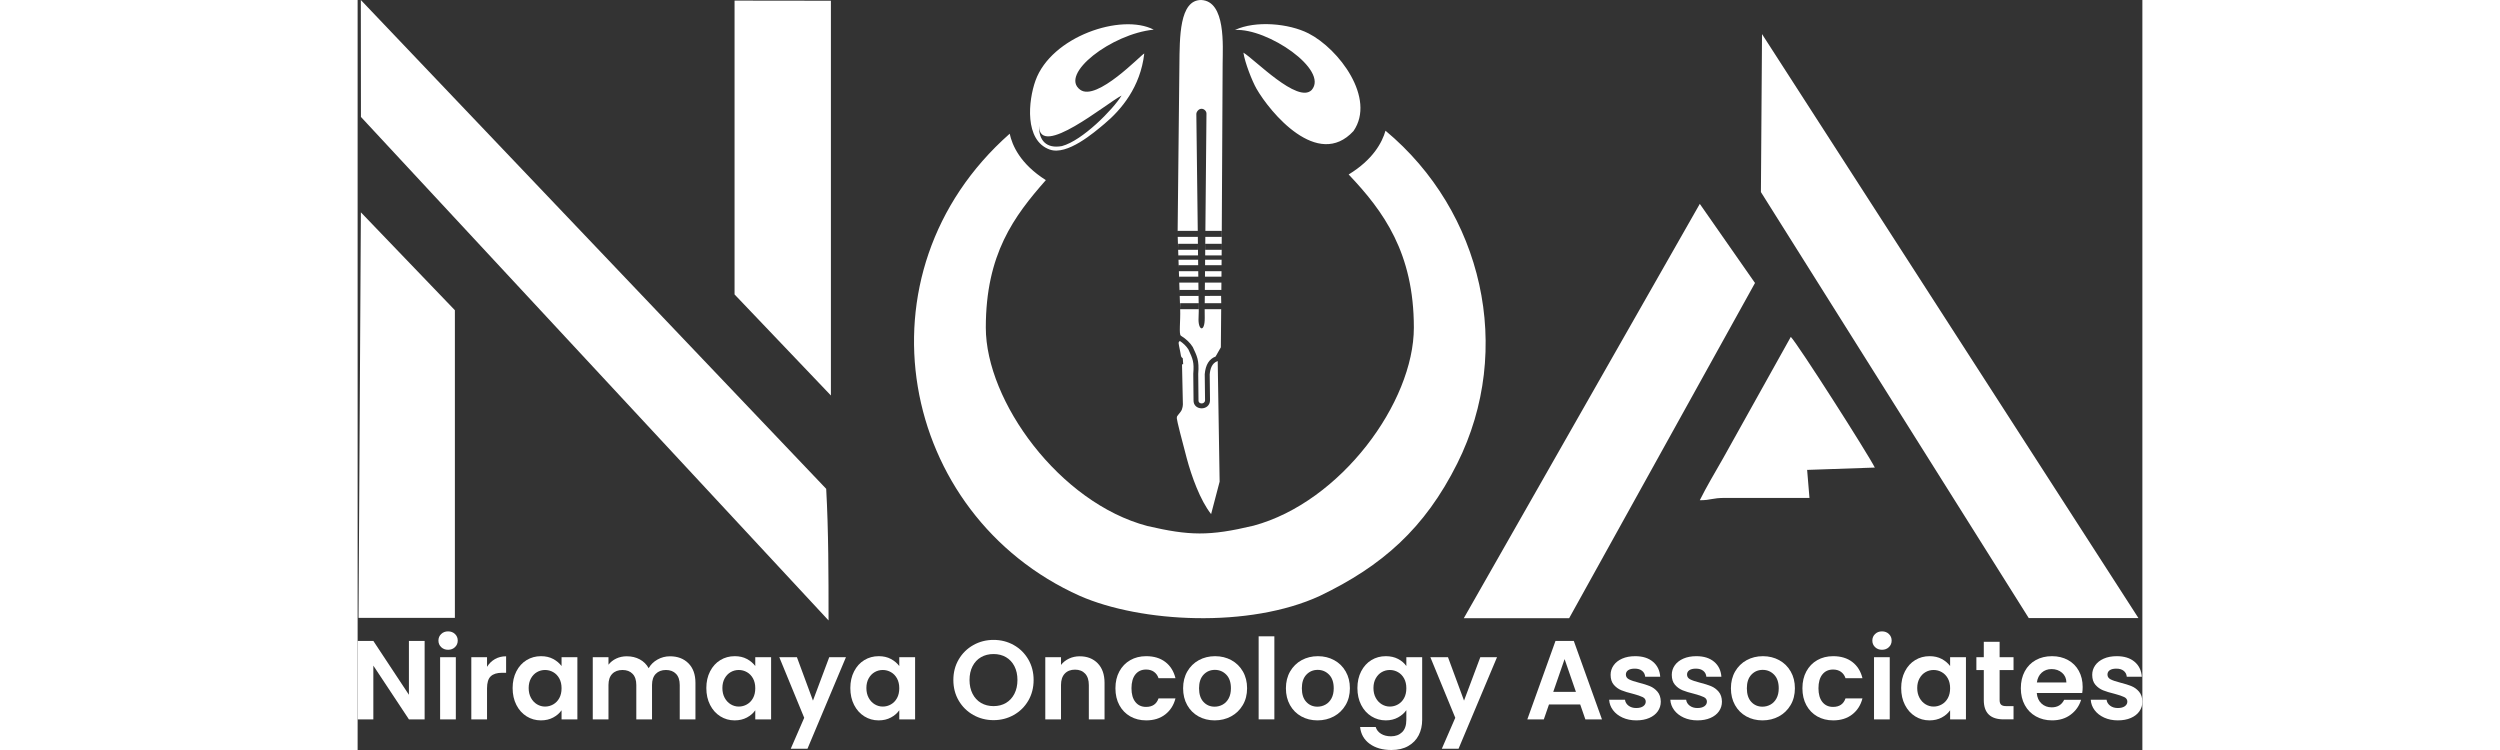
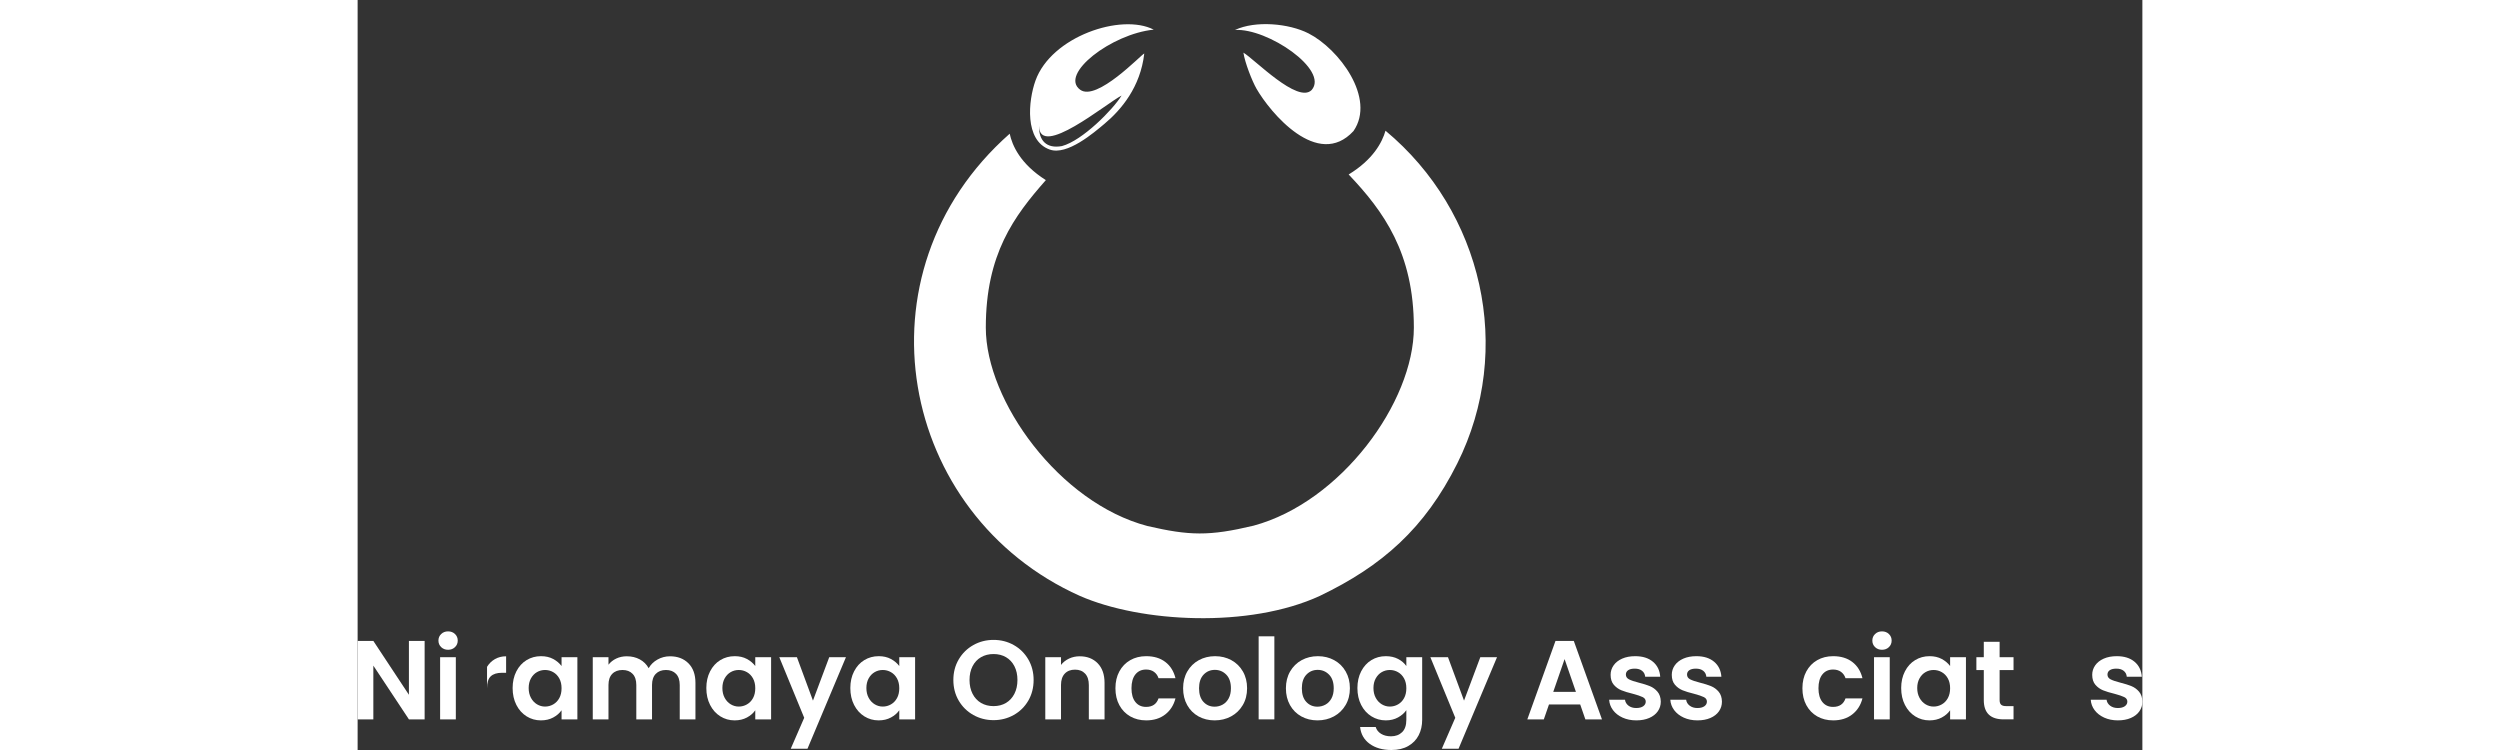
<svg xmlns="http://www.w3.org/2000/svg" xml:space="preserve" width="200px" height="60px" version="1.1" style="shape-rendering:geometricPrecision; text-rendering:geometricPrecision; image-rendering:optimizeQuality; fill-rule:evenodd; clip-rule:evenodd" viewBox="0 0 1982 832.89">
  <rect x="0" y="0" width="1982" height="832.89" fill="#333333" stroke="none" />
  <defs>
    <style type="text/css">
   
    .fil1 {fill:#fff}
    .fil0 {fill:#fff;fill-rule:nonzero}
   
  </style>
  </defs>
  <g id="Layer_x0020_1">
    <g id="_2147973783152">
      <polygon class="fil0" points="74.41,798.87 56.96,798.87 17.45,739.17 17.45,798.87 0,798.87 0,711.75 17.45,711.75 56.96,771.57 56.96,711.75 74.41,711.75 " />
      <path id="_1" class="fil0" d="M100.46 721.59c-3.08,0 -5.63,-0.97 -7.67,-2.93 -2.03,-1.95 -3.05,-4.38 -3.05,-7.29 0,-2.91 1.02,-5.34 3.05,-7.29 2.04,-1.95 4.59,-2.93 7.67,-2.93 3.07,0 5.63,0.98 7.66,2.93 2.04,1.95 3.06,4.38 3.06,7.29 0,2.91 -1.02,5.34 -3.06,7.29 -2.03,1.96 -4.59,2.93 -7.66,2.93zm8.6 8.23l0 69.05 -17.45 0 0 -69.05 17.45 0z" />
-       <path id="_2" class="fil0" d="M143.71 740.54c2.24,-3.66 5.17,-6.53 8.79,-8.6 3.61,-2.08 7.74,-3.12 12.4,-3.12l0 18.32 -4.61 0c-5.49,0 -9.62,1.29 -12.41,3.87 -2.78,2.57 -4.17,7.06 -4.17,13.46l0 34.4 -17.45 0 0 -69.05 17.45 0 0 10.72z" />
+       <path id="_2" class="fil0" d="M143.71 740.54c2.24,-3.66 5.17,-6.53 8.79,-8.6 3.61,-2.08 7.74,-3.12 12.4,-3.12l0 18.32 -4.61 0c-5.49,0 -9.62,1.29 -12.41,3.87 -2.78,2.57 -4.17,7.06 -4.17,13.46z" />
      <path id="_3" class="fil0" d="M172.13 764.09c0,-6.98 1.39,-13.17 4.17,-18.57 2.78,-5.4 6.57,-9.55 11.34,-12.46 4.78,-2.91 10.12,-4.36 16.02,-4.36 5.15,0 9.66,1.03 13.52,3.11 3.87,2.08 6.96,4.7 9.29,7.85l0 -9.84 17.57 0 0 69.05 -17.57 0 0 -10.1c-2.25,3.24 -5.34,5.92 -9.29,8.04 -3.94,2.12 -8.49,3.18 -13.65,3.18 -5.81,0 -11.11,-1.5 -15.89,-4.49 -4.77,-2.99 -8.56,-7.21 -11.34,-12.65 -2.78,-5.44 -4.17,-11.69 -4.17,-18.76zm54.34 0.25c0,-4.23 -0.83,-7.87 -2.49,-10.9 -1.67,-3.04 -3.91,-5.36 -6.73,-6.98 -2.83,-1.62 -5.86,-2.43 -9.1,-2.43 -3.24,0 -6.23,0.79 -8.98,2.37 -2.74,1.57 -4.96,3.88 -6.67,6.91 -1.7,3.04 -2.55,6.63 -2.55,10.78 0,4.16 0.85,7.79 2.55,10.91 1.71,3.12 3.95,5.5 6.73,7.17 2.79,1.66 5.76,2.49 8.92,2.49 3.24,0 6.27,-0.81 9.1,-2.43 2.82,-1.62 5.06,-3.95 6.73,-6.98 1.66,-3.03 2.49,-6.67 2.49,-10.91z" />
      <path id="_4" class="fil0" d="M346.87 728.82c8.47,0 15.31,2.6 20.5,7.79 5.2,5.2 7.79,12.44 7.79,21.75l0 40.51 -17.45 0 0 -38.14c0,-5.4 -1.37,-9.54 -4.11,-12.4 -2.74,-2.87 -6.48,-4.3 -11.22,-4.3 -4.73,0 -8.49,1.43 -11.28,4.3 -2.78,2.86 -4.17,7 -4.17,12.4l0 38.14 -17.45 0 0 -38.14c0,-5.4 -1.37,-9.54 -4.11,-12.4 -2.75,-2.87 -6.49,-4.3 -11.22,-4.3 -4.82,0 -8.62,1.43 -11.41,4.3 -2.78,2.86 -4.17,7 -4.17,12.4l0 38.14 -17.45 0 0 -69.05 17.45 0 0 8.35c2.24,-2.91 5.13,-5.19 8.66,-6.86 3.53,-1.66 7.42,-2.49 11.65,-2.49 5.4,0 10.22,1.14 14.46,3.43 4.24,2.28 7.52,5.55 9.85,9.78 2.24,-3.98 5.5,-7.18 9.78,-9.59 4.28,-2.41 8.91,-3.62 13.9,-3.62z" />
      <path id="_5" class="fil0" d="M387.25 764.09c0,-6.98 1.39,-13.17 4.18,-18.57 2.78,-5.4 6.56,-9.55 11.34,-12.46 4.78,-2.91 10.12,-4.36 16.02,-4.36 5.15,0 9.66,1.03 13.52,3.11 3.86,2.08 6.96,4.7 9.28,7.85l0 -9.84 17.58 0 0 69.05 -17.58 0 0 -10.1c-2.24,3.24 -5.33,5.92 -9.28,8.04 -3.95,2.12 -8.5,3.18 -13.65,3.18 -5.82,0 -11.11,-1.5 -15.89,-4.49 -4.78,-2.99 -8.56,-7.21 -11.34,-12.65 -2.79,-5.44 -4.18,-11.69 -4.18,-18.76zm54.34 0.25c0,-4.23 -0.83,-7.87 -2.49,-10.9 -1.66,-3.04 -3.9,-5.36 -6.73,-6.98 -2.82,-1.62 -5.86,-2.43 -9.1,-2.43 -3.24,0 -6.23,0.79 -8.97,2.37 -2.74,1.57 -4.97,3.88 -6.67,6.91 -1.7,3.04 -2.55,6.63 -2.55,10.78 0,4.16 0.85,7.79 2.55,10.91 1.7,3.12 3.95,5.5 6.73,7.17 2.78,1.66 5.75,2.49 8.91,2.49 3.24,0 6.28,-0.81 9.1,-2.43 2.83,-1.62 5.07,-3.95 6.73,-6.98 1.66,-3.03 2.49,-6.67 2.49,-10.91z" />
      <polygon id="_6" class="fil0" points="542.3,729.82 499.55,831.52 480.98,831.52 495.94,797.12 468.27,729.82 487.84,729.82 505.66,778.05 523.73,729.82 " />
      <path id="_7" class="fil0" d="M547.16 764.09c0,-6.98 1.39,-13.17 4.18,-18.57 2.78,-5.4 6.56,-9.55 11.34,-12.46 4.78,-2.91 10.12,-4.36 16.02,-4.36 5.15,0 9.66,1.03 13.52,3.11 3.86,2.08 6.96,4.7 9.29,7.85l0 -9.84 17.57 0 0 69.05 -17.57 0 0 -10.1c-2.25,3.24 -5.34,5.92 -9.29,8.04 -3.95,2.12 -8.5,3.18 -13.65,3.18 -5.82,0 -11.11,-1.5 -15.89,-4.49 -4.78,-2.99 -8.56,-7.21 -11.34,-12.65 -2.79,-5.44 -4.18,-11.69 -4.18,-18.76zm54.35 0.25c0,-4.23 -0.84,-7.87 -2.5,-10.9 -1.66,-3.04 -3.9,-5.36 -6.73,-6.98 -2.82,-1.62 -5.86,-2.43 -9.1,-2.43 -3.24,0 -6.23,0.79 -8.97,2.37 -2.74,1.57 -4.97,3.88 -6.67,6.91 -1.7,3.04 -2.55,6.63 -2.55,10.78 0,4.16 0.85,7.79 2.55,10.91 1.7,3.12 3.95,5.5 6.73,7.17 2.78,1.66 5.76,2.49 8.91,2.49 3.24,0 6.28,-0.81 9.1,-2.43 2.83,-1.62 5.07,-3.95 6.73,-6.98 1.66,-3.03 2.5,-6.67 2.5,-10.91z" />
      <path id="_8" class="fil0" d="M706.2 799.74c-8.14,0 -15.62,-1.91 -22.43,-5.73 -6.82,-3.83 -12.22,-9.12 -16.21,-15.89 -3.99,-6.78 -5.98,-14.44 -5.98,-23 0,-8.48 1.99,-16.1 5.98,-22.87 3.99,-6.77 9.39,-12.07 16.21,-15.89 6.81,-3.82 14.29,-5.74 22.43,-5.74 8.23,0 15.73,1.92 22.5,5.74 6.77,3.82 12.13,9.12 16.08,15.89 3.94,6.77 5.92,14.39 5.92,22.87 0,8.56 -1.98,16.22 -5.92,23 -3.95,6.77 -9.33,12.06 -16.14,15.89 -6.82,3.82 -14.3,5.73 -22.44,5.73zm0 -15.58c5.24,0 9.85,-1.18 13.84,-3.55 3.98,-2.37 7.1,-5.76 9.34,-10.16 2.25,-4.4 3.37,-9.51 3.37,-15.33 0,-5.82 -1.12,-10.91 -3.37,-15.27 -2.24,-4.36 -5.36,-7.71 -9.34,-10.03 -3.99,-2.33 -8.6,-3.49 -13.84,-3.49 -5.23,0 -9.87,1.16 -13.9,3.49 -4.03,2.32 -7.16,5.67 -9.41,10.03 -2.24,4.36 -3.36,9.45 -3.36,15.27 0,5.82 1.12,10.93 3.36,15.33 2.25,4.4 5.38,7.79 9.41,10.16 4.03,2.37 8.67,3.55 13.9,3.55z" />
      <path id="_9" class="fil0" d="M801.92 728.82c8.23,0 14.88,2.6 19.95,7.79 5.06,5.2 7.6,12.44 7.6,21.75l0 40.51 -17.45 0 0 -38.14c0,-5.49 -1.37,-9.7 -4.11,-12.65 -2.75,-2.95 -6.48,-4.43 -11.22,-4.43 -4.82,0 -8.62,1.48 -11.41,4.43 -2.78,2.95 -4.17,7.16 -4.17,12.65l0 38.14 -17.45 0 0 -69.05 17.45 0 0 8.6c2.33,-2.99 5.3,-5.34 8.91,-7.04 3.62,-1.71 7.58,-2.56 11.9,-2.56z" />
      <path id="_10" class="fil0" d="M841.56 764.34c0,-7.14 1.45,-13.4 4.36,-18.75 2.91,-5.36 6.94,-9.52 12.09,-12.47 5.15,-2.95 11.05,-4.42 17.7,-4.42 8.56,0 15.64,2.14 21.25,6.42 5.61,4.28 9.37,10.28 11.28,18.01l-18.82 0c-1,-3 -2.68,-5.34 -5.05,-7.05 -2.37,-1.7 -5.3,-2.55 -8.78,-2.55 -4.99,0 -8.94,1.81 -11.85,5.42 -2.9,3.62 -4.36,8.75 -4.36,15.39 0,6.57 1.46,11.66 4.36,15.27 2.91,3.62 6.86,5.42 11.85,5.42 7.06,0 11.67,-3.15 13.83,-9.47l18.82 0c-1.91,7.48 -5.69,13.42 -11.34,17.82 -5.65,4.41 -12.72,6.61 -21.19,6.61 -6.65,0 -12.55,-1.48 -17.7,-4.42 -5.15,-2.95 -9.18,-7.11 -12.09,-12.47 -2.91,-5.36 -4.36,-11.61 -4.36,-18.76z" />
      <path id="_11" class="fil0" d="M951.74 799.99c-6.65,0 -12.63,-1.48 -17.95,-4.42 -5.32,-2.95 -9.49,-7.13 -12.52,-12.53 -3.04,-5.4 -4.55,-11.63 -4.55,-18.7 0,-7.06 1.55,-13.29 4.67,-18.69 3.12,-5.4 7.37,-9.58 12.77,-12.53 5.41,-2.95 11.43,-4.42 18.08,-4.42 6.65,0 12.67,1.47 18.07,4.42 5.4,2.95 9.66,7.13 12.78,12.53 3.11,5.4 4.67,11.63 4.67,18.69 0,7.07 -1.6,13.3 -4.8,18.7 -3.2,5.4 -7.52,9.58 -12.96,12.53 -5.44,2.94 -11.53,4.42 -18.26,4.42zm0 -15.21c3.16,0 6.13,-0.77 8.91,-2.3 2.78,-1.54 5.01,-3.84 6.67,-6.92 1.66,-3.07 2.49,-6.81 2.49,-11.22 0,-6.56 -1.72,-11.61 -5.17,-15.14 -3.45,-3.53 -7.67,-5.3 -12.65,-5.3 -4.99,0 -9.16,1.77 -12.53,5.3 -3.36,3.53 -5.05,8.58 -5.05,15.14 0,6.57 1.65,11.62 4.93,15.15 3.28,3.53 7.41,5.29 12.4,5.29z" />
      <polygon id="_12" class="fil0" points="1018.05,706.64 1018.05,798.87 1000.6,798.87 1000.6,706.64 " />
      <path id="_13" class="fil0" d="M1065.91 799.99c-6.65,0 -12.63,-1.48 -17.95,-4.42 -5.32,-2.95 -9.49,-7.13 -12.53,-12.53 -3.03,-5.4 -4.55,-11.63 -4.55,-18.7 0,-7.06 1.56,-13.29 4.68,-18.69 3.11,-5.4 7.37,-9.58 12.77,-12.53 5.4,-2.95 11.43,-4.42 18.08,-4.42 6.64,0 12.67,1.47 18.07,4.42 5.4,2.95 9.66,7.13 12.77,12.53 3.12,5.4 4.68,11.63 4.68,18.69 0,7.07 -1.6,13.3 -4.8,18.7 -3.2,5.4 -7.52,9.58 -12.96,12.53 -5.44,2.94 -11.53,4.42 -18.26,4.42zm0 -15.21c3.16,0 6.13,-0.77 8.91,-2.3 2.78,-1.54 5.01,-3.84 6.67,-6.92 1.66,-3.07 2.49,-6.81 2.49,-11.22 0,-6.56 -1.72,-11.61 -5.17,-15.14 -3.45,-3.53 -7.67,-5.3 -12.65,-5.3 -4.99,0 -9.16,1.77 -12.53,5.3 -3.36,3.53 -5.05,8.58 -5.05,15.14 0,6.57 1.64,11.62 4.93,15.15 3.28,3.53 7.41,5.29 12.4,5.29z" />
      <path id="_14" class="fil0" d="M1141.81 728.7c5.15,0 9.68,1.01 13.59,3.05 3.9,2.04 6.98,4.67 9.22,7.91l0 -9.84 17.58 0 0 69.55c0,6.39 -1.29,12.11 -3.87,17.13 -2.58,5.03 -6.44,9.02 -11.59,11.97 -5.15,2.95 -11.38,4.42 -18.7,4.42 -9.8,0 -17.84,-2.28 -24.11,-6.85 -6.28,-4.57 -9.83,-10.8 -10.66,-18.7l17.33 0c0.91,3.16 2.88,5.67 5.91,7.54 3.04,1.87 6.72,2.81 11.04,2.81 5.06,0 9.18,-1.52 12.33,-4.55 3.16,-3.03 4.74,-7.62 4.74,-13.77l0 -10.72c-2.24,3.24 -5.34,5.94 -9.28,8.1 -3.95,2.16 -8.46,3.24 -13.53,3.24 -5.81,0 -11.13,-1.5 -15.95,-4.49 -4.82,-2.99 -8.62,-7.21 -11.41,-12.65 -2.78,-5.44 -4.17,-11.69 -4.17,-18.76 0,-6.98 1.39,-13.17 4.17,-18.57 2.79,-5.4 6.57,-9.55 11.35,-12.46 4.77,-2.91 10.11,-4.36 16.01,-4.36zm22.81 35.64c0,-4.23 -0.83,-7.87 -2.49,-10.9 -1.66,-3.04 -3.91,-5.36 -6.73,-6.98 -2.83,-1.62 -5.86,-2.43 -9.1,-2.43 -3.24,0 -6.23,0.79 -8.98,2.37 -2.74,1.57 -4.96,3.88 -6.66,6.91 -1.71,3.04 -2.56,6.63 -2.56,10.78 0,4.16 0.85,7.79 2.56,10.91 1.7,3.12 3.94,5.5 6.73,7.17 2.78,1.66 5.75,2.49 8.91,2.49 3.24,0 6.27,-0.81 9.1,-2.43 2.82,-1.62 5.07,-3.95 6.73,-6.98 1.66,-3.03 2.49,-6.67 2.49,-10.91z" />
      <polygon id="_15" class="fil0" points="1265.33,729.82 1222.58,831.52 1204.01,831.52 1218.96,797.12 1191.29,729.82 1210.86,729.82 1228.68,778.05 1246.76,729.82 " />
      <path id="_16" class="fil0" d="M1357.69 782.29l-34.65 0 -5.74 16.58 -18.32 0 31.28 -87.12 20.32 0 31.28 87.12 -18.44 0 -5.73 -16.58zm-4.74 -13.96l-12.59 -36.39 -12.59 36.39 25.18 0z" />
      <path id="_17" class="fil0" d="M1420 799.99c-5.65,0 -10.71,-1.02 -15.2,-3.05 -4.49,-2.04 -8.04,-4.8 -10.66,-8.29 -2.62,-3.49 -4.05,-7.36 -4.3,-11.59l17.58 0c0.33,2.66 1.64,4.86 3.92,6.6 2.29,1.75 5.13,2.62 8.54,2.62 3.32,0 5.92,-0.67 7.79,-1.99 1.87,-1.33 2.8,-3.04 2.8,-5.11 0,-2.25 -1.14,-3.93 -3.42,-5.05 -2.29,-1.12 -5.92,-2.35 -10.91,-3.68 -5.15,-1.25 -9.37,-2.53 -12.65,-3.86 -3.28,-1.33 -6.11,-3.37 -8.48,-6.11 -2.36,-2.74 -3.55,-6.44 -3.55,-11.09 0,-3.83 1.1,-7.32 3.31,-10.47 2.2,-3.16 5.35,-5.65 9.47,-7.48 4.11,-1.83 8.95,-2.74 14.52,-2.74 8.22,0 14.79,2.05 19.69,6.17 4.9,4.11 7.6,9.66 8.1,16.64l-16.7 0c-0.25,-2.75 -1.39,-4.93 -3.43,-6.55 -2.03,-1.62 -4.75,-2.43 -8.16,-2.43 -3.16,0 -5.59,0.58 -7.29,1.75 -1.71,1.16 -2.56,2.78 -2.56,4.86 0,2.32 1.17,4.09 3.49,5.3 2.33,1.2 5.94,2.42 10.85,3.67 4.98,1.25 9.09,2.54 12.34,3.87 3.24,1.33 6.04,3.38 8.41,6.16 2.37,2.79 3.59,6.47 3.68,11.04 0,3.98 -1.11,7.56 -3.31,10.71 -2.2,3.16 -5.36,5.63 -9.47,7.42 -4.11,1.79 -8.91,2.68 -14.4,2.68z" />
      <path id="_18" class="fil0" d="M1487.93 799.99c-5.65,0 -10.72,-1.02 -15.2,-3.05 -4.49,-2.04 -8.04,-4.8 -10.66,-8.29 -2.62,-3.49 -4.05,-7.36 -4.3,-11.59l17.57 0c0.34,2.66 1.65,4.86 3.93,6.6 2.28,1.75 5.13,2.62 8.54,2.62 3.32,0 5.92,-0.67 7.79,-1.99 1.87,-1.33 2.8,-3.04 2.8,-5.11 0,-2.25 -1.14,-3.93 -3.43,-5.05 -2.28,-1.12 -5.92,-2.35 -10.9,-3.68 -5.15,-1.25 -9.37,-2.53 -12.65,-3.86 -3.28,-1.33 -6.11,-3.37 -8.48,-6.11 -2.37,-2.74 -3.55,-6.44 -3.55,-11.09 0,-3.83 1.1,-7.32 3.3,-10.47 2.21,-3.16 5.36,-5.65 9.48,-7.48 4.11,-1.83 8.95,-2.74 14.52,-2.74 8.22,0 14.79,2.05 19.69,6.17 4.9,4.11 7.6,9.66 8.1,16.64l-16.7 0c-0.25,-2.75 -1.39,-4.93 -3.43,-6.55 -2.03,-1.62 -4.76,-2.43 -8.16,-2.43 -3.16,0 -5.59,0.58 -7.29,1.75 -1.71,1.16 -2.56,2.78 -2.56,4.86 0,2.32 1.16,4.09 3.49,5.3 2.33,1.2 5.94,2.42 10.84,3.67 4.99,1.25 9.1,2.54 12.34,3.87 3.24,1.33 6.05,3.38 8.42,6.16 2.36,2.79 3.59,6.47 3.67,11.04 0,3.98 -1.1,7.56 -3.3,10.71 -2.2,3.16 -5.36,5.63 -9.47,7.42 -4.11,1.79 -8.91,2.68 -14.4,2.68z" />
-       <path id="_19" class="fil0" d="M1560.1 799.99c-6.65,0 -12.63,-1.48 -17.95,-4.42 -5.32,-2.95 -9.49,-7.13 -12.53,-12.53 -3.03,-5.4 -4.55,-11.63 -4.55,-18.7 0,-7.06 1.56,-13.29 4.68,-18.69 3.12,-5.4 7.37,-9.58 12.77,-12.53 5.4,-2.95 11.43,-4.42 18.08,-4.42 6.64,0 12.67,1.47 18.07,4.42 5.4,2.95 9.66,7.13 12.77,12.53 3.12,5.4 4.68,11.63 4.68,18.69 0,7.07 -1.6,13.3 -4.8,18.7 -3.2,5.4 -7.52,9.58 -12.96,12.53 -5.44,2.94 -11.53,4.42 -18.26,4.42zm0 -15.21c3.16,0 6.13,-0.77 8.91,-2.3 2.78,-1.54 5.01,-3.84 6.67,-6.92 1.66,-3.07 2.49,-6.81 2.49,-11.22 0,-6.56 -1.72,-11.61 -5.17,-15.14 -3.45,-3.53 -7.67,-5.3 -12.65,-5.3 -4.99,0 -9.16,1.77 -12.53,5.3 -3.36,3.53 -5.05,8.58 -5.05,15.14 0,6.57 1.65,11.62 4.93,15.15 3.28,3.53 7.41,5.29 12.4,5.29z" />
      <path id="_20" class="fil0" d="M1604.47 764.34c0,-7.14 1.45,-13.4 4.36,-18.75 2.91,-5.36 6.94,-9.52 12.09,-12.47 5.15,-2.95 11.05,-4.42 17.7,-4.42 8.56,0 15.64,2.14 21.25,6.42 5.61,4.28 9.37,10.28 11.28,18.01l-18.82 0c-1,-3 -2.68,-5.34 -5.05,-7.05 -2.37,-1.7 -5.29,-2.55 -8.78,-2.55 -4.99,0 -8.94,1.81 -11.85,5.42 -2.9,3.62 -4.36,8.75 -4.36,15.39 0,6.57 1.46,11.66 4.36,15.27 2.91,3.62 6.86,5.42 11.85,5.42 7.06,0 11.67,-3.15 13.83,-9.47l18.82 0c-1.91,7.48 -5.69,13.42 -11.34,17.82 -5.65,4.41 -12.71,6.61 -21.19,6.61 -6.65,0 -12.55,-1.48 -17.7,-4.42 -5.15,-2.95 -9.18,-7.11 -12.09,-12.47 -2.91,-5.36 -4.36,-11.61 -4.36,-18.76z" />
      <path id="_21" class="fil0" d="M1692.84 721.59c-3.08,0 -5.63,-0.97 -7.67,-2.93 -2.03,-1.95 -3.05,-4.38 -3.05,-7.29 0,-2.91 1.02,-5.34 3.05,-7.29 2.04,-1.95 4.59,-2.93 7.67,-2.93 3.07,0 5.63,0.98 7.66,2.93 2.04,1.95 3.06,4.38 3.06,7.29 0,2.91 -1.02,5.34 -3.06,7.29 -2.03,1.96 -4.59,2.93 -7.66,2.93zm8.6 8.23l0 69.05 -17.45 0 0 -69.05 17.45 0z" />
      <path id="_22" class="fil0" d="M1714.15 764.09c0,-6.98 1.39,-13.17 4.18,-18.57 2.78,-5.4 6.56,-9.55 11.34,-12.46 4.78,-2.91 10.12,-4.36 16.02,-4.36 5.15,0 9.65,1.03 13.52,3.11 3.86,2.08 6.96,4.7 9.28,7.85l0 -9.84 17.58 0 0 69.05 -17.58 0 0 -10.1c-2.24,3.24 -5.33,5.92 -9.28,8.04 -3.95,2.12 -8.5,3.18 -13.65,3.18 -5.82,0 -11.11,-1.5 -15.89,-4.49 -4.78,-2.99 -8.56,-7.21 -11.34,-12.65 -2.79,-5.44 -4.18,-11.69 -4.18,-18.76zm54.34 0.25c0,-4.23 -0.83,-7.87 -2.49,-10.9 -1.66,-3.04 -3.9,-5.36 -6.73,-6.98 -2.82,-1.62 -5.86,-2.43 -9.1,-2.43 -3.24,0 -6.23,0.79 -8.97,2.37 -2.74,1.57 -4.97,3.88 -6.67,6.91 -1.7,3.04 -2.56,6.63 -2.56,10.78 0,4.16 0.86,7.79 2.56,10.91 1.7,3.12 3.95,5.5 6.73,7.17 2.78,1.66 5.75,2.49 8.91,2.49 3.24,0 6.28,-0.81 9.1,-2.43 2.83,-1.62 5.07,-3.95 6.73,-6.98 1.66,-3.03 2.49,-6.67 2.49,-10.91z" />
      <path id="_23" class="fil0" d="M1823.46 744.15l0 33.4c0,2.33 0.56,4.01 1.68,5.05 1.12,1.04 3.01,1.56 5.67,1.56l8.11 0 0 14.71 -10.97 0c-14.71,0 -22.06,-7.15 -22.06,-21.44l0 -33.28 -8.23 0 0 -14.33 8.23 0 0 -17.08 17.57 0 0 17.08 15.46 0 0 14.33 -15.46 0z" />
-       <path id="_24" class="fil0" d="M1915.69 762.85c0,2.49 -0.16,4.73 -0.5,6.73l-50.47 0c0.41,4.98 2.16,8.89 5.23,11.71 3.07,2.83 6.86,4.24 11.34,4.24 6.48,0 11.09,-2.78 13.84,-8.35l18.82 0c-2,6.65 -5.82,12.11 -11.47,16.39 -5.65,4.28 -12.59,6.42 -20.81,6.42 -6.65,0 -12.61,-1.48 -17.89,-4.42 -5.28,-2.95 -9.39,-7.13 -12.34,-12.53 -2.95,-5.4 -4.42,-11.63 -4.42,-18.7 0,-7.14 1.45,-13.42 4.36,-18.82 2.91,-5.4 6.98,-9.55 12.21,-12.46 5.24,-2.91 11.26,-4.36 18.08,-4.36 6.56,0 12.44,1.41 17.63,4.23 5.2,2.83 9.23,6.84 12.09,12.03 2.87,5.2 4.3,11.16 4.3,17.89zm-18.07 -4.99c-0.08,-4.48 -1.7,-8.08 -4.86,-10.78 -3.16,-2.7 -7.02,-4.05 -11.59,-4.05 -4.32,0 -7.96,1.31 -10.91,3.93 -2.95,2.61 -4.76,6.25 -5.42,10.9l32.78 0z" />
      <path id="_25" class="fil0" d="M1954.83 799.99c-5.65,0 -10.72,-1.02 -15.21,-3.05 -4.48,-2.04 -8.04,-4.8 -10.65,-8.29 -2.62,-3.49 -4.05,-7.36 -4.3,-11.59l17.57 0c0.33,2.66 1.64,4.86 3.93,6.6 2.28,1.75 5.13,2.62 8.53,2.62 3.33,0 5.93,-0.67 7.79,-1.99 1.87,-1.33 2.81,-3.04 2.81,-5.11 0,-2.25 -1.14,-3.93 -3.43,-5.05 -2.28,-1.12 -5.92,-2.35 -10.91,-3.68 -5.15,-1.25 -9.36,-2.53 -12.65,-3.86 -3.28,-1.33 -6.1,-3.37 -8.47,-6.11 -2.37,-2.74 -3.55,-6.44 -3.55,-11.09 0,-3.83 1.1,-7.32 3.3,-10.47 2.2,-3.16 5.36,-5.65 9.47,-7.48 4.12,-1.83 8.96,-2.74 14.52,-2.74 8.23,0 14.79,2.05 19.7,6.17 4.9,4.11 7.6,9.66 8.1,16.64l-16.7 0c-0.25,-2.75 -1.4,-4.93 -3.43,-6.55 -2.04,-1.62 -4.76,-2.43 -8.17,-2.43 -3.15,0 -5.58,0.58 -7.29,1.75 -1.7,1.16 -2.55,2.78 -2.55,4.86 0,2.32 1.16,4.09 3.49,5.3 2.32,1.2 5.94,2.42 10.84,3.67 4.99,1.25 9.1,2.54 12.34,3.87 3.24,1.33 6.05,3.38 8.41,6.16 2.37,2.79 3.6,6.47 3.68,11.04 0,3.98 -1.1,7.56 -3.3,10.71 -2.2,3.16 -5.36,5.63 -9.48,7.42 -4.11,1.79 -8.91,2.68 -14.39,2.68z" />
-       <path class="fil1" d="M1490.51 555.52c12.95,0 12.95,-2.59 28.5,-2.59l93.29 0 -2.59 -31.1 75.15 -2.59c-7.77,-15.55 -85.52,-137.34 -93.29,-145.12l-75.15 134.75c-10.36,18.14 -18.14,31.1 -25.91,46.64l0 0.01zm-1071.92 -228.54l107 112.22 0 -438.38 -107 -0.14 0 326.29 0 0.01zm-417.58 359.17l107 0 0 -341.65 -104.39 -108.71 -2.61 450.36zm2.68 -556.27l519.28 559.12c0,-49.59 0,-99.17 -2.61,-146.15l-516.8 -542.85 0.13 129.88zm1224.73 556.62l116.99 0.04 206.4 -372.27 -61.3 -87.86 -260.54 457.42 -1.55 2.67zm627.42 -0.1l121.8 0 -418.03 -648.55 -1.23 175.45 297.45 473.1 0.01 0z" />
-       <path class="fil1" d="M957.27 534.91l-2.13 -133.95 -0.42 0.16c-6.15,2.3 -7.93,8.66 -8.46,14.66l0.34 28.65c-0.04,12.12 -18.82,12.03 -18.3,-0.09l-0.3 -29.32 0.02 -0.25c0.99,-12.63 -0.39,-15.84 -5.43,-26.73 -2.42,-3.84 -5.86,-6.96 -9.61,-9.49l-0.75 1.11c0,0 -1.07,-0.25 0,4.55 1.08,4.8 2.04,10.61 2.04,10.61 0,0 0.08,1.86 2.08,3.07l0.46 6.51 -1.3 0.28 0.96 44.09c0,0 0.07,5.41 -2.65,8.68 -2.72,3.27 -3.63,4.74 -3.63,4.74 0,0 -0.47,0.18 -0.44,2.49 0.03,2.3 5.86,25.02 11.09,44.53 5.23,19.51 14.8,46.34 26.98,61.72l9.45 -36.02zm-20.54 -534.91c27.63,1.18 23.99,51.43 23.89,70.74l-1.11 214.89 0 -1.99 -18.28 0 0.17 -20.62 18.11 0 0 -6.61 -18.05 0 1.2 -130.35c0.03,-2.6 -2.61,-5.22 -5.21,-5.22l-0.62 0c-2.59,0 -5.45,3.19 -5.42,5.79l1.58 129.78 -22.38 0 0 3.34 1.99 -187.5c0.33,-30.51 -0.16,-72.25 24.13,-72.25zm16.06 395.96l5.84 -10.26 0.37 -42.35 -18.34 0 0.08 9.7c0.15,16.8 -7.68,14.14 -6.85,-0.25 0.54,-9.29 -0.1,-18.83 -0.07,-27.75l0 3.56 -20.87 0c0.19,5.4 0.36,10.35 0.51,14.74l0 -6.61 20.5 0 0 6.61 -20.5 0c0.46,13.33 -1.59,27.98 0.8,29.46 5.92,3.67 10.3,7.88 13.2,12.61 4.67,10.11 7.27,14.34 6.05,29.79l0.3 29.24c-0.3,4.89 7.26,4.68 7.28,0l-0.35 -28.87c0.88,-10.53 4.97,-16.97 12.05,-19.62zm-19.76 -136.27l0.27 23.95 -21.83 0 0 1.55 -0.26 -7.81 21.94 0 0 -6.61 -21.98 0 0 5.32 -0.44 -13.07 22.3 0 0 -3.33zm8.36 17.69l18.12 0 0 -6.61 -18.12 0 0 6.61zm-8.06 7.65l0.12 9.51 -21.56 0 0 3.04 -0.31 -9.14 21.75 0 0 -3.41zm0.2 16.12l0.07 6.11 -21.27 0 0 3.13 -0.31 -9.24 21.51 0zm25.95 -12.71l-0.05 6.1 -18.32 0 0.09 -9.39 0 3.29 18.28 0zm-0.11 12.71l-0.07 7.49 0 -1.38 -18.3 0 0.05 -6.11 18.32 0zm-25.73 9.21l0.14 11.64 -20.94 0 0 3.35 -0.39 -11.49 21.19 0 0 -3.5zm25.62 3.5l-0.09 10.35 0 -2.21 -18.31 0 0.07 -8.14 18.33 0zm-0.2 22.88l-18.34 0 0.11 -8.13 18.07 -0.02 0.16 8.15z" />
      <path class="fil1" d="M994.95 583.77c-49.43,11.82 -71.49,11.1 -117.87,0.38 -97.63,-25.73 -179.47,-138.61 -179.47,-220.32 0,-81.72 31.3,-123.65 66.68,-163.8 -28.56,-18.03 -37.44,-38.78 -40.15,-51.55 -175.26,154.84 -122.91,423.42 77.96,513.29 67.91,29.78 188.21,36.07 266.43,-0.01 69.38,-33.31 116.55,-74.93 152.64,-147.08 63.51,-127.03 28.11,-279.86 -79.7,-369.53 -3.75,13.12 -13.87,32.11 -40.91,48.61 38.78,40.85 72.41,87.08 72.41,170.07 0,82.98 -81.12,193.72 -178.02,219.94zm111 -438.26c25.09,-36.51 -16.28,-91.26 -49.94,-108.42 -21.75,-11.09 -58.89,-14.52 -81.71,-3.8 36.21,-2.23 104.56,44.44 85.17,66.66 -15.38,15.68 -63.49,-34.24 -75.79,-41.49 1.6,11.04 9.7,31.6 14.45,39.92 15.06,26.35 68.11,90.33 107.82,47.13zm-353.18 -55.99c-7.94,22.1 -12.55,66.43 15.78,76.55 19.41,6.94 49.2,-18.85 60.78,-28.53 18.55,-15.49 39.99,-40.72 44.25,-78.15 -3.41,1.27 -52.71,53.66 -71.13,40.29 -23.71,-17.2 34.96,-62.18 81.65,-66.76 -36.02,-18.55 -113.74,7.59 -131.33,56.6zm3.93 50.27c0.44,36.93 74.62,-24.91 91.7,-33.68 -9.57,15.53 -43.46,50.02 -66.25,56.11 -17.29,3.16 -25.76,-6.25 -25.45,-22.43z" />
    </g>
  </g>
</svg>